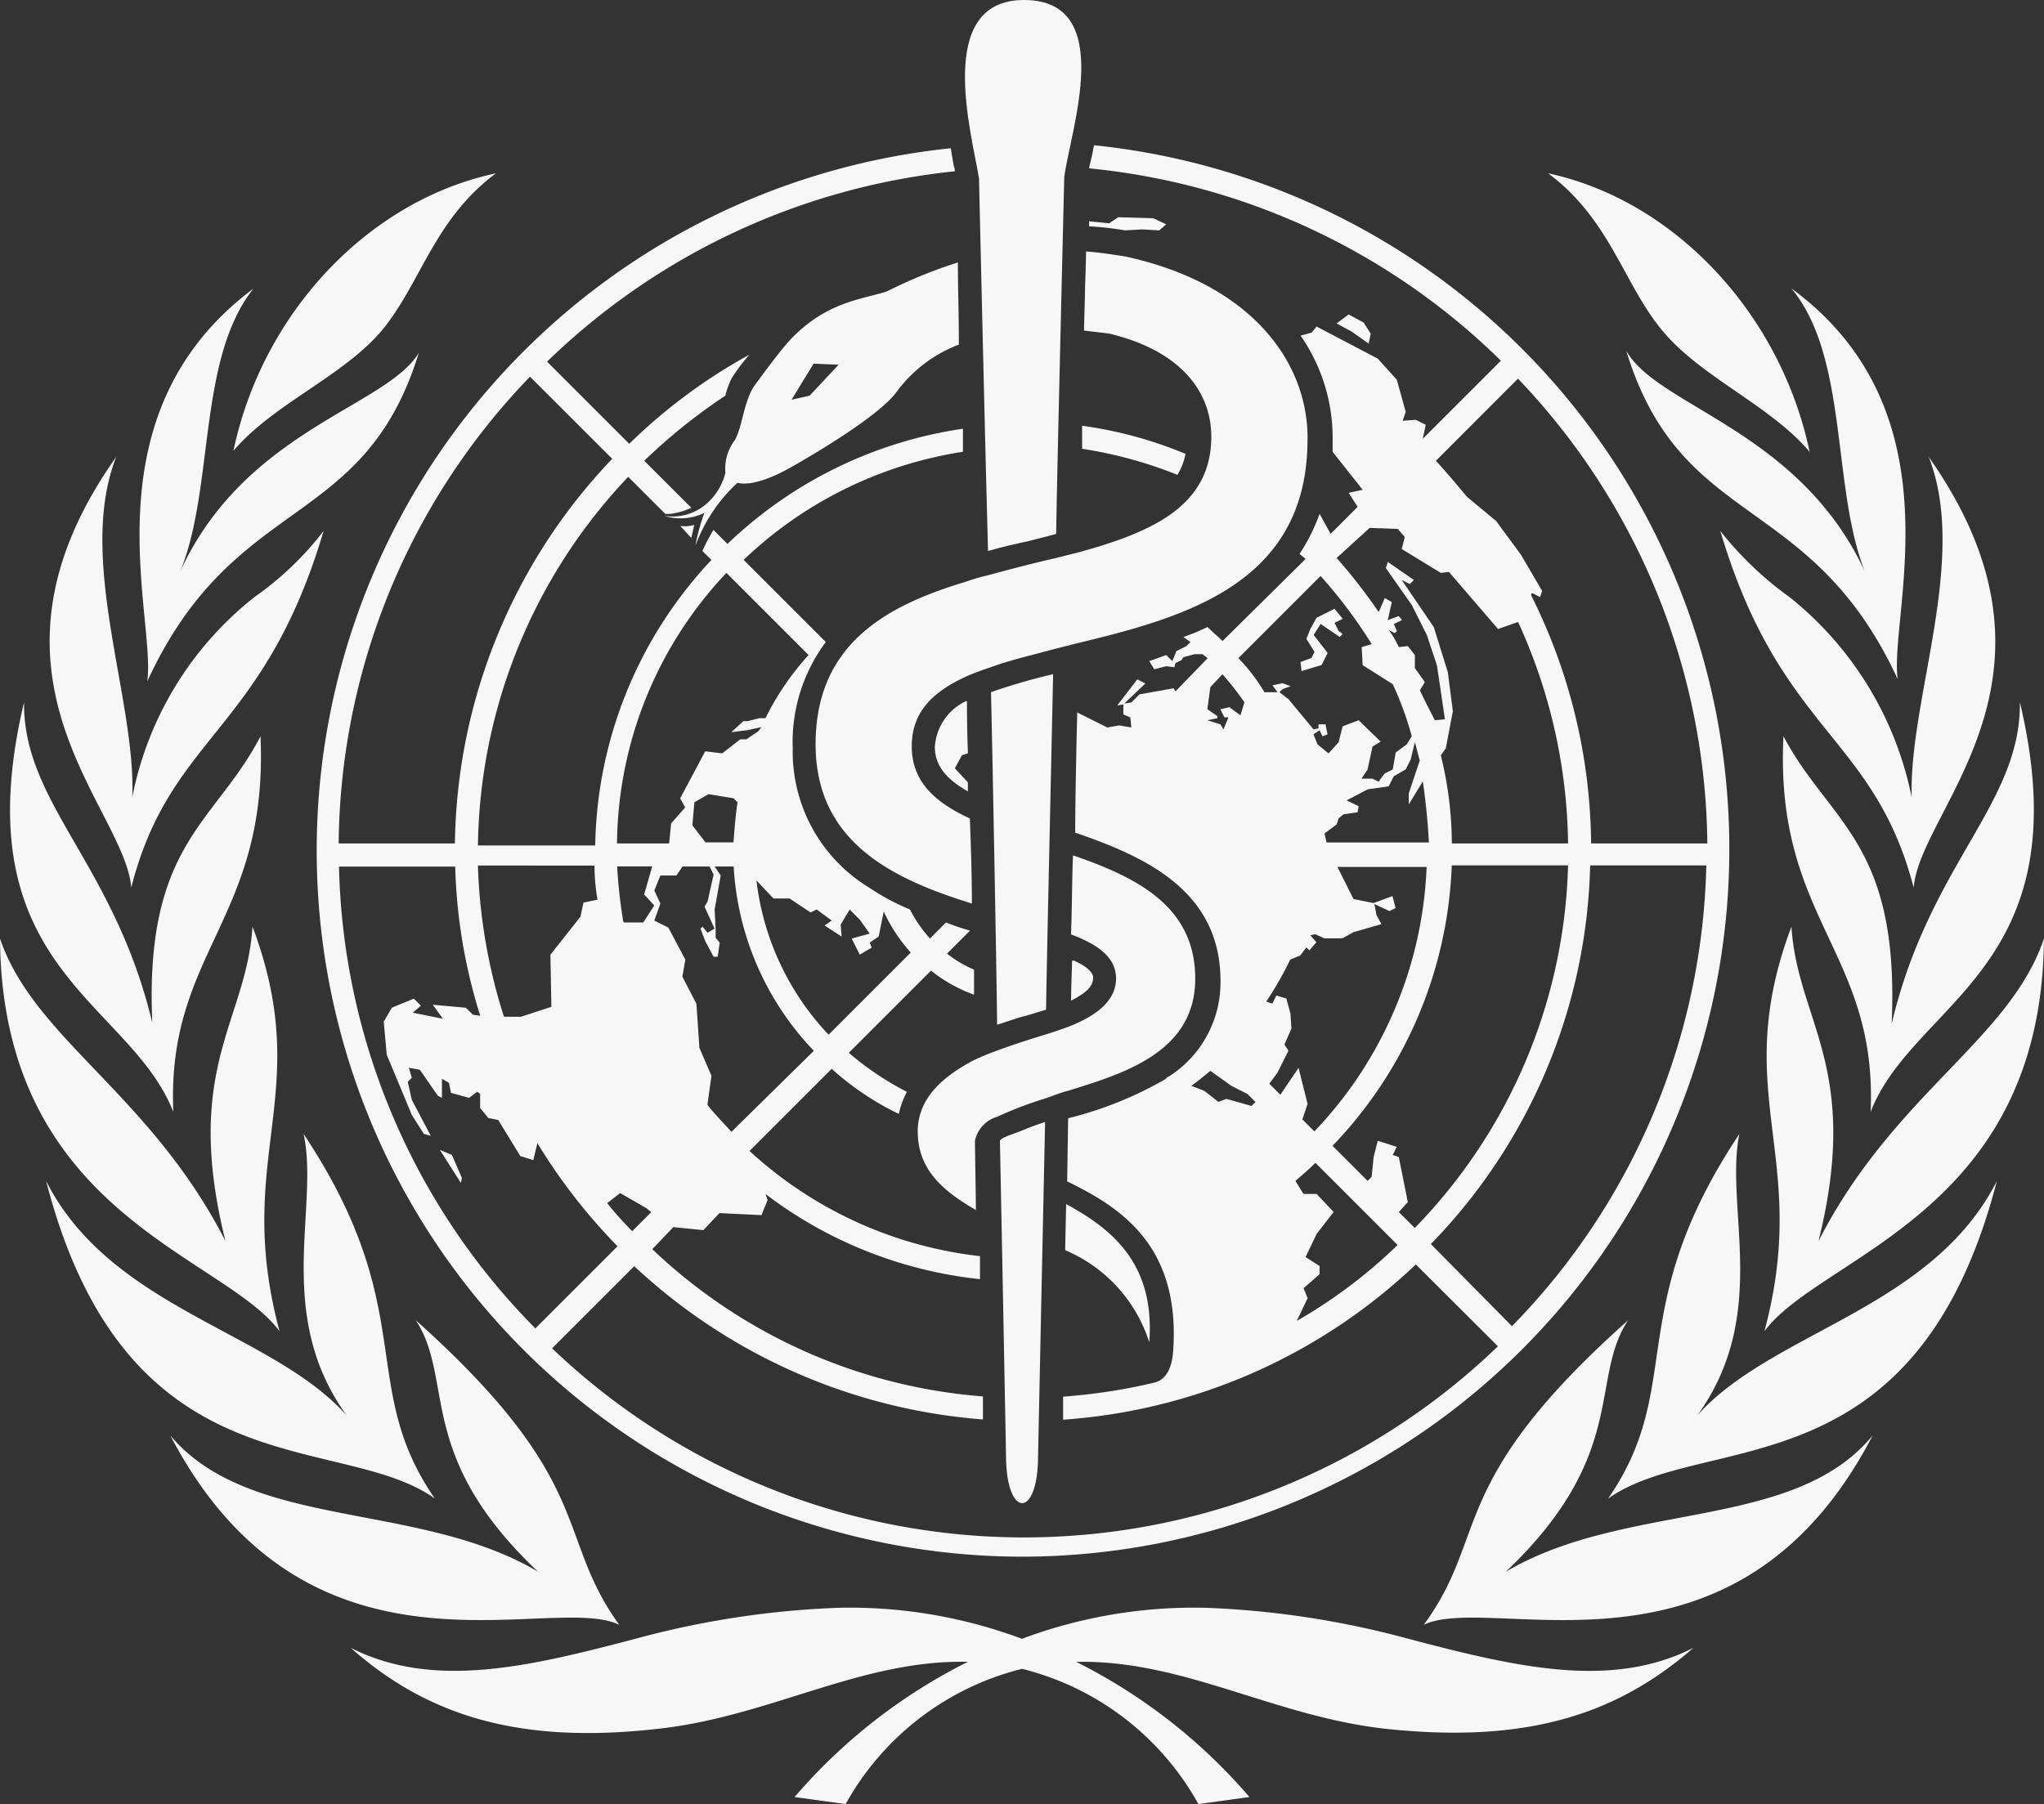
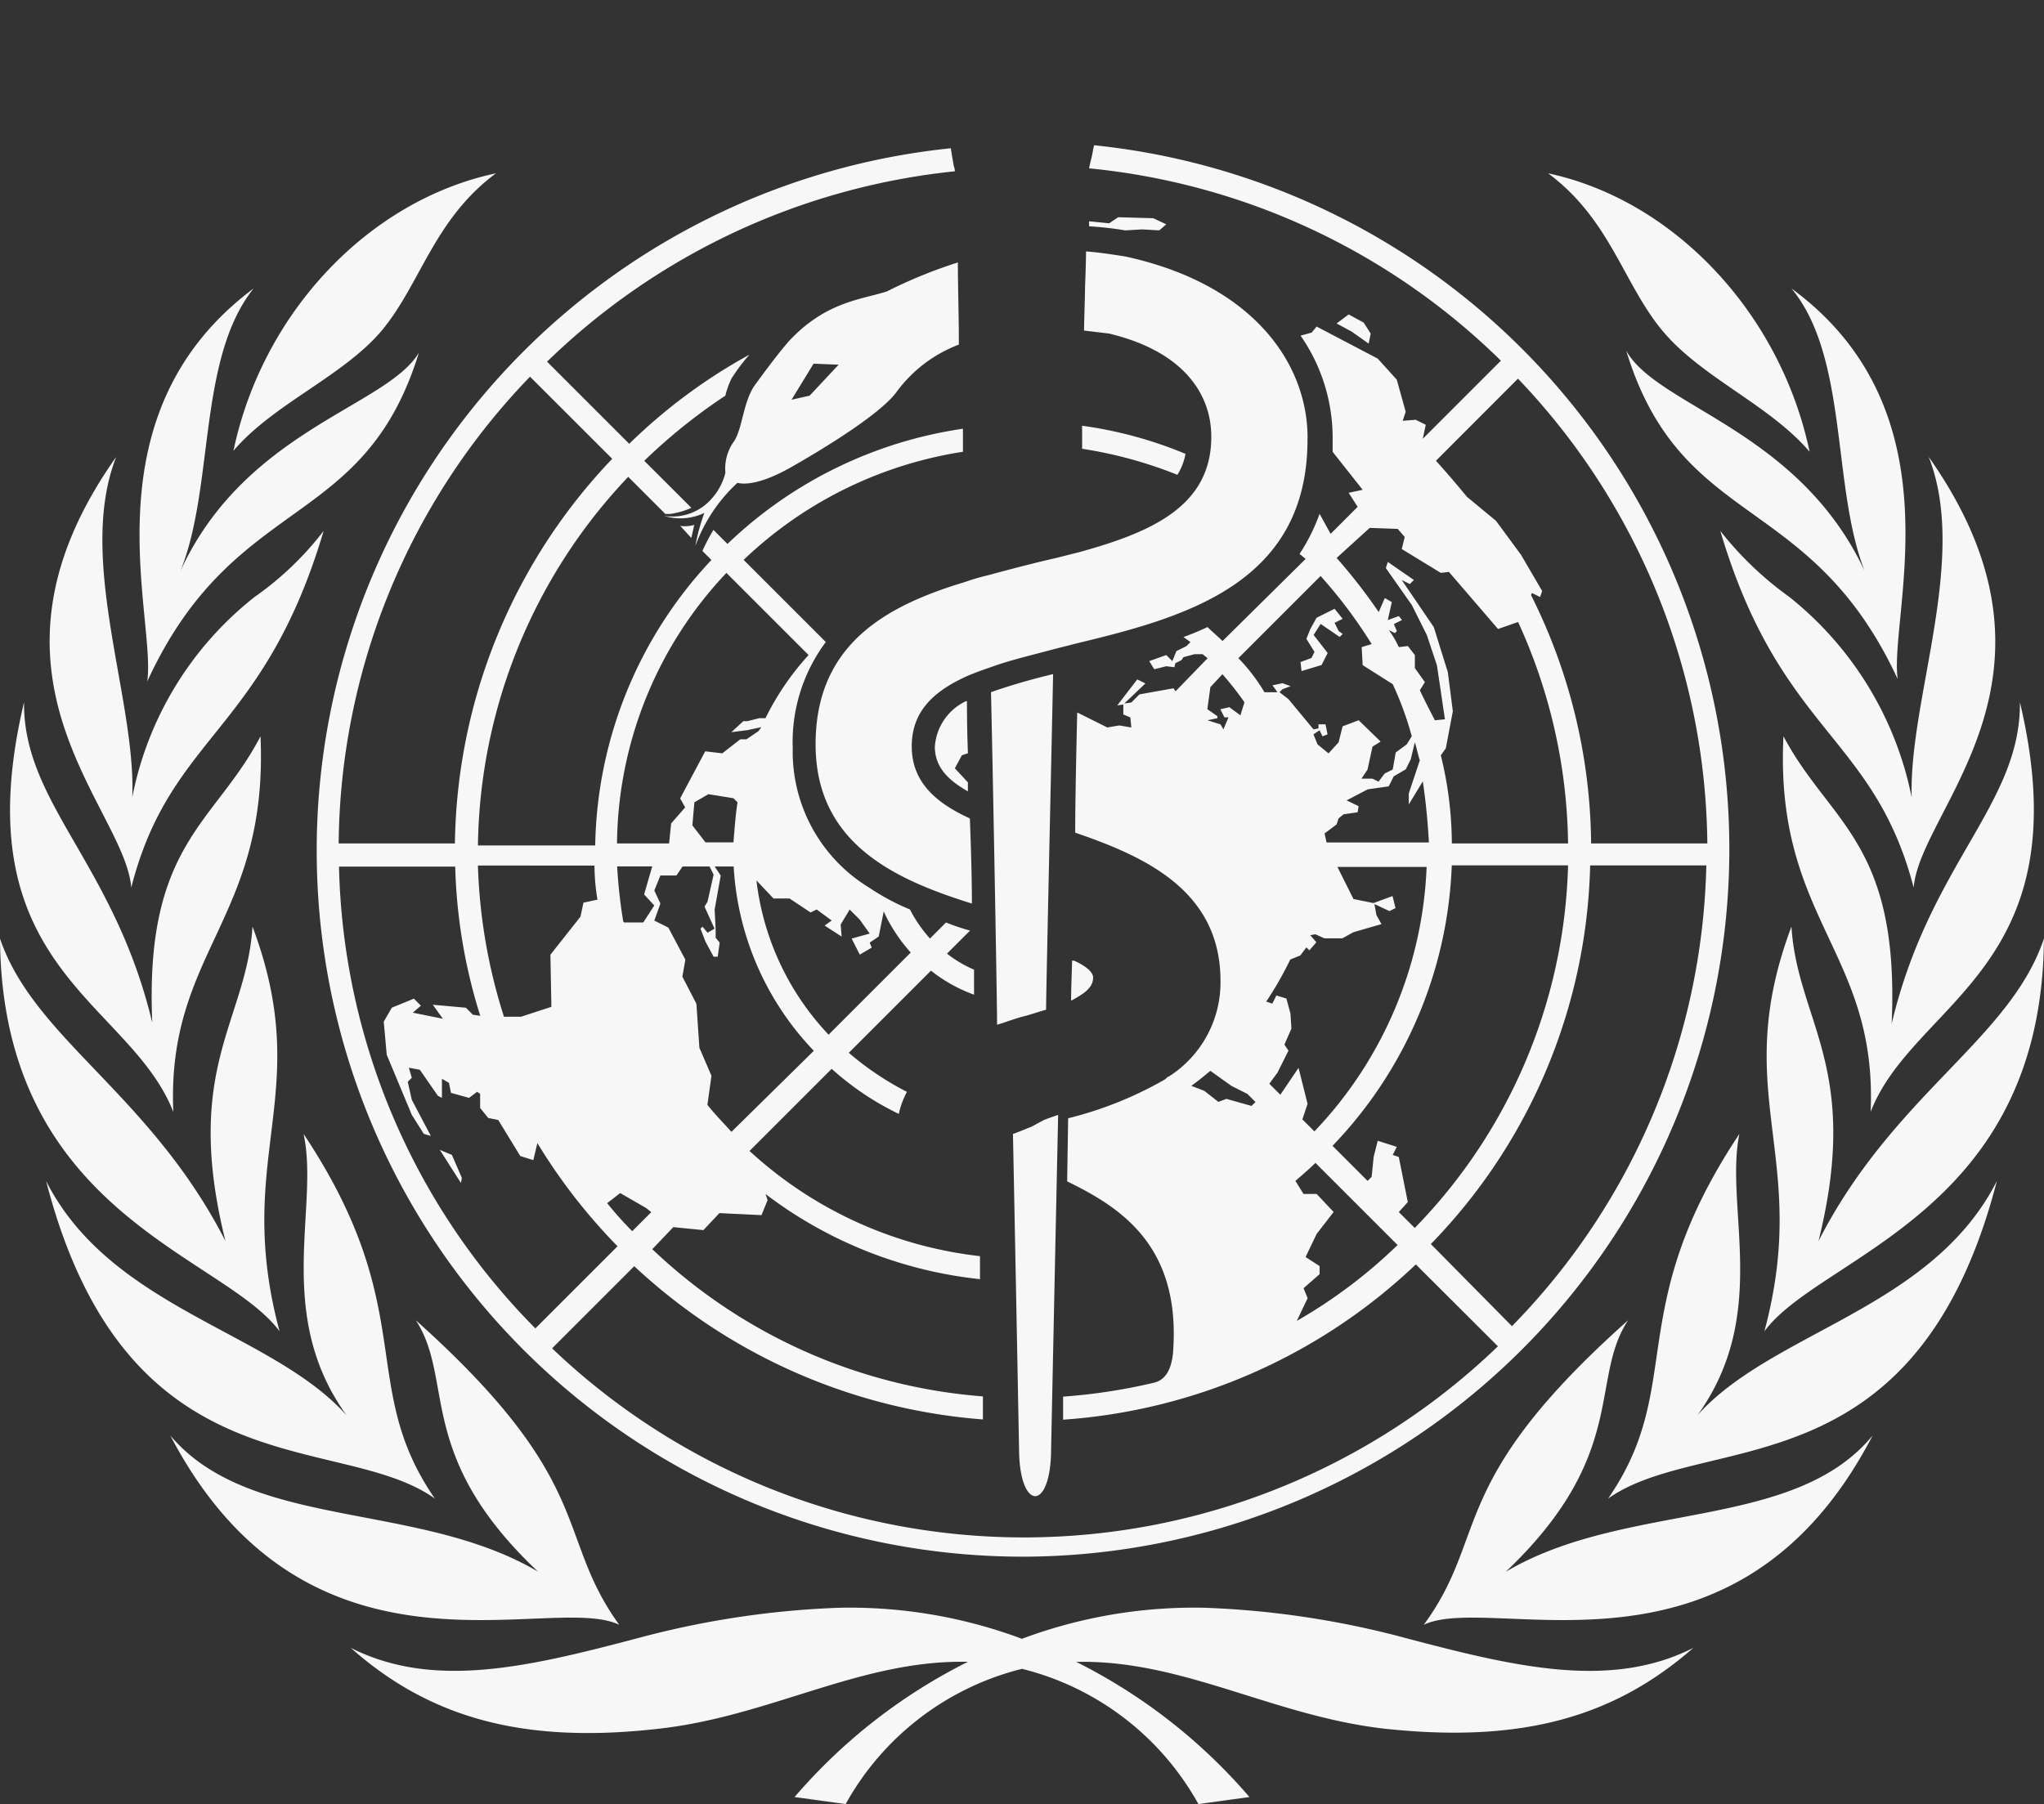
<svg xmlns="http://www.w3.org/2000/svg" id="Raggruppa_22" data-name="Raggruppa 22" width="100.827" height="89.014" viewBox="0 0 100.827 89.014">
  <rect x="0" y="0" width="100.827" height="89.014" fill="#333333" stroke="none" />
  <g id="g640" transform="translate(0 7.167)">
    <path id="path642" d="M82,23.644c1.928,2.323,5.288,3.657,7.265,5.98-1.433-6.821-6.672-12.406-12.9-13.74,3.064,2.274,3.707,5.437,5.634,7.76m-74.73,17.3c4.3-9.341,10.676-7.364,13.394-16.211C19.078,27.4,12.109,28.537,8.9,35.506c1.68-4.152.84-10.478,3.608-13.938C4.152,27.8,7.71,37.779,7.265,40.942m7.71,22.34c.791,3.608-1.483,8.9,2.125,13.888C13.394,73.019,5.486,71.932,2.274,65.605c4,15.47,14.481,12.307,19.177,15.668-3.855-5.585-.692-9.292-6.475-17.991M13.79,73.019c-2.323-8.649,1.779-11.664-1.334-19.968-.3,4.7-3.46,6.969-1.334,15.519C7.414,61.305,1.68,58.587,0,53.644.1,67.236,11.022,69.263,13.79,73.019M30.545,87.5c-3.213-4.448-1.038-6.969-10.033-15.025,1.928,2.965-.049,6.672,6.03,12.406C20.61,81.372,12.356,82.854,8.4,78.159c6.821,13.048,18.781,7.71,22.142,9.341m43.741-2.62c6.079-5.783,4.1-9.49,6.03-12.406C71.271,80.532,73.495,83.052,70.233,87.5c3.41-1.631,15.371,3.707,22.142-9.341-3.9,4.745-12.159,3.213-18.089,6.722m9.44-7.71C87.334,72.179,85.06,66.94,85.8,63.282c-5.783,8.7-2.62,12.406-6.475,17.991,4.745-3.361,15.173-.2,19.177-15.668-3.213,6.326-11.071,7.414-14.778,11.565M69.294,88.143a44.243,44.243,0,0,0-9.885-1.483,24.27,24.27,0,0,0-9,1.532,24.27,24.27,0,0,0-9-1.532,44.243,44.243,0,0,0-9.885,1.483C26.1,89.576,21.4,90.713,17.3,88.637c3.9,3.46,8.5,4.745,15.124,4,5.486-.593,9.934-3.361,15.124-3.311h.2A27.434,27.434,0,0,0,39.194,96l2.521.346a13.737,13.737,0,0,1,8.7-6.672,13.737,13.737,0,0,1,8.7,6.672L61.633,96a27.434,27.434,0,0,0-8.55-6.672h.2c5.19-.049,9.638,2.718,15.124,3.311,6.623.692,11.17-.544,15.124-4-4.1,2.076-8.8.939-14.234-.494M12.85,43.661c-2.224,4.3-5.733,5.288-5.338,14.135C5.634,49.938,1.137,46.972,1.186,41.98-1.928,55.127,6.376,56.659,8.55,62.195c-.346-7.908,4.7-9.49,4.3-18.534m3.114-10.132a15.514,15.514,0,0,1-3.41,3.262,16.643,16.643,0,0,0-6.03,9.885c.2-4.844-2.768-11.763-.791-16.8-7.661,10.824.445,17.3.741,21.253,1.928-7.562,6.524-7.611,9.49-17.6M94.3,46.676a16.885,16.885,0,0,0-6.03-9.885,16.765,16.765,0,0,1-3.41-3.262c2.965,9.984,7.562,10.033,9.539,17.6.3-3.9,8.4-10.379.741-21.253,1.977,5.041-.988,11.961-.84,16.8m6.524,6.969c-1.68,4.992-7.414,7.661-11.121,14.926,2.125-8.55-1.038-10.824-1.334-15.519-3.114,8.3.988,11.318-1.334,19.968,2.768-3.756,13.691-5.783,13.79-19.375m-12.85-9.984c-.445,9.045,4.646,10.626,4.3,18.534,2.125-5.486,10.478-7.068,7.364-20.215.049,5.041-4.448,7.957-6.326,15.865.4-8.946-3.064-9.885-5.338-14.185M18.831,23.644c1.928-2.323,2.57-5.486,5.634-7.76-6.277,1.334-11.516,6.87-12.949,13.691,1.977-2.323,5.387-3.657,7.315-5.931m61.386.988c2.718,8.9,9.094,6.919,13.394,16.211-.445-3.114,3.114-13.147-5.239-19.276,2.817,3.41,1.977,9.786,3.608,13.938C88.718,28.537,81.749,27.4,80.216,24.632M58.47,29.723a20.467,20.467,0,0,0-5.091-1.384v1.137a21.255,21.255,0,0,1,4.7,1.285,2.99,2.99,0,0,0,.4-1.038M57.184,18.7l.346-.3-.643-.3-1.73-.049-.445.3-.988-.1V18.5a16.265,16.265,0,0,1,1.779.2l.84-.049ZM53.922,55.572c0-.3-.4-.593-.939-.84h-.1c0,.247-.049,1.384-.049,1.977.643-.346,1.087-.643,1.087-1.137M34.1,33.875c.049-.2.1-.445.148-.643a1.645,1.645,0,0,1-.692.049Zm-7.957-7.957L30.2,29.97a28,28,0,0,0-7.76,18.979H16.706a33.571,33.571,0,0,1,9.44-23.032M23.674,57.45l-.346-.049-.346-.346-1.631-.148.494.692-1.483-.3.4-.346-.346-.346-1.087.445-.4.692.148,1.631,1.236,2.965.593.939.346.1L20.314,61.6l-.2-.89.2-.2-.148-.494.544.1L21.6,61.4l.2.1v-.939l.346.2.1.494.89.247.4-.3.148.1V62l.4.494.494.1,1.087,1.779.643.2.2-.84a28.119,28.119,0,0,0,3.954,5.091l-4.053,4.053a33.447,33.447,0,0,1-9.687-22.785h5.733a26.73,26.73,0,0,0,1.236,7.364m5.634-7.414a10.09,10.09,0,0,0,.148,1.68l-.692.148-.148.692-1.483,1.878.049,2.57L25.7,57.5h-.84a27.169,27.169,0,0,1-1.285-7.463ZM30.594,66.2l1.285.741.247.2-.939.939a16.455,16.455,0,0,1-1.236-1.384ZM35.833,35.6l4.053,4.053a13.36,13.36,0,0,0-2.125,3.114h-.3l-.593.148h-.2l-.593.544.791-.1.692-.148-.148.2-.593.4h-.3l-.89.692-.84-.1-1.236,2.323.247.445-.692.791-.1.988h-2.57A19.675,19.675,0,0,1,35.833,35.6m4.152,16.755.3-.148.741.544L40.677,53l.84.544-.049-.593.445-.741.494.494.494.692-.89.247.4.791L43,54.089l-.1-.247.445-.3.247-1.236a8,8,0,0,0,1.334,2.026l-4.053,4.053a13.324,13.324,0,0,1-3.559-7.611l.84.89h.791Zm-5.832-4.3.1-1.137.692-.4,1.236.2.2.2c-.1.643-.148,1.334-.2,1.977H34.8Zm-1.878,3.954-.544.84h-.939l-.049-.049a25.384,25.384,0,0,1-.3-2.718h1.73l-.4,1.384Zm3.806,11.17c-.4-.445-.84-.89-1.186-1.334l.2-1.433L34.5,59.032l-.148-2.175-.692-1.334.148-.84-.84-1.582-.692-.346.3-.84-.3-.643.3-.741h.791l.3-.445h1.334l.2.4-.3,1.334-.148.247.494,1.087-.346.2-.247-.3-.1.1.247.643.4.741h.2l.1-.692-.2-.247V53.15l-.049-.939.3-1.68-.3-.445h.939a14.282,14.282,0,0,0,3.954,9.094Zm34.5,5.536a27.7,27.7,0,0,0,7.859-18.683H84.17a33.547,33.547,0,0,1-9.588,22.735ZM69,67.137l.445-.494L69,64.419l-.3-.1.2-.4-.939-.3-.2.791-.1.988-.2.2-1.73-1.73a21.068,21.068,0,0,0,5.882-13.839H77.35a26.62,26.62,0,0,1-7.562,17.892Zm-5.041,5.387.544-1.137-.2-.494.791-.692v-.4l-.692-.445.544-1.137.84-1.087-.84-.89H64.3l-.4-.643c.346-.3.692-.593.988-.89l4.053,4.053a24.927,24.927,0,0,1-4.992,3.756m-.791-11.17-.544-.544.4-.544.544-1.087-.2-.3.346-.791-.049-.741-.2-.741-.494-.148-.2.4-.3-.1a17.288,17.288,0,0,0,1.186-2.076l.494-.2.3-.4.148.148.346-.4-.3-.346.247-.049.445.2h.89l.544-.3,1.384-.4-.247-.445-.1-.544.741.346.3-.148-.148-.593-.939.346-.988-.2-.791-1.582h4.4a20.044,20.044,0,0,1-5.536,13.048l-.593-.593L64.5,61.8l-.445-1.779ZM61.089,39.805l4.053-4.053a23.853,23.853,0,0,1,2.521,3.361l-.494.148.049.89,1.483.939a16,16,0,0,1,.939,2.57l-.247.4-.544.4-.148.84-.4.2-.3.4-.3-.148h-.544l.3-.445.247-1.137.4-.247L67.02,42.87l-.791.3-.2.791-.494.544-.544-.445-.2-.494.3-.2.148.3.247-.1-.1-.494h-.346v.2l-.247.049L63.56,41.832l-.445-.346.148-.148.4-.148-.4-.148s-.445.1-.494.1l.247.346h-.643a8.876,8.876,0,0,0-1.285-1.68M61.732,61.9,60.5,61.552l-.4.148-.692-.544-.643-.247c.346-.247.643-.494.939-.741l1.038.741.791.4.4.4ZM59.557,42.87l.494-.1v-.1l-.494-.346.148-1.087L60.3,40.6a14.89,14.89,0,0,1,1.087,1.384l-.2.643-.544-.4-.445.1.2.4h.2l-.247.593-.148-.247Zm6.87,3.954,1.038-.544,1.038-.148.247-.494.593-.346.247-.494.2-.84c.1.3.148.593.247.89l-.544,1.631v.544l.692-1.137c.148.988.247,2.026.3,3.015H65.438l-.1-.445.593-.445.1-.3.247-.2.692-.1.049-.3ZM67.564,33.38l1.384.049.346.4-.148.593L71.073,35.6l.4-.049,2.422,2.817.989-.346A26.91,26.91,0,0,1,77.35,48.949H71.617a18.393,18.393,0,0,0-.544-4.349l.247-.346.346-1.829L71.419,40.5l-.692-2.224L69.145,35.95l.4.2.2-.2-1.285-.89-.1.3,1.285,1.829.741,1.483.494,1.483.148.988.247,1.68-.494.049s-.544-1.038-.741-1.483l.247-.4-.494-.692v-.643l-.346-.445L69,39.262a4.693,4.693,0,0,0-.494-.84l.3.148.1-.1-.148-.346.4-.2L69,37.73l-.544.2.2-.89-.346-.2-.3.692a27.5,27.5,0,0,0-2.076-2.669Zm7.315-7.364A33.644,33.644,0,0,1,84.22,48.949H78.487a27.828,27.828,0,0,0-2.965-12.257l.049-.1.4.2.1-.3-1.038-1.779-1.236-1.68-1.433-1.186c-.494-.593-.988-1.186-1.532-1.779ZM57.975,60.07h0M50.463,84.14A34.912,34.912,0,0,0,53.972,14.5l-.049.2c-.049.346-.148.643-.2.939a33.627,33.627,0,0,1,20.314,9.49l-3.855,3.855.148-.692-.494-.247-.643.049.148-.445L68.9,26.065l-.939-1.038-3.015-1.582-.247.3-.544.148a8.826,8.826,0,0,1,1.582,5.041v.692L67.218,31.5l-.692.148.445.692-1.334,1.334-.544-.988a9.242,9.242,0,0,1-.988,1.977l.3.247-4.1,4.053c-.247-.247-.494-.445-.741-.692a12.071,12.071,0,0,1-1.186.494l.346.247-.2.2-.494.247-.2.494-.3-.3-.84.3.247.4.593-.148.4.049.049-.2.3-.148.1-.148.544-.148h.4l.247.2-1.582,1.631-.1-.148-1.68.3-.4.4-.346.049,1.038-.988-.4-.2-.988,1.285.3-.049v.494l.346.148.049.494-.593-.1-.593.1-1.483-.741s-.1,3.954-.1,5.931c3.46,1.186,7.167,2.867,7.167,7.315a5.5,5.5,0,0,1-2.521,4.7h0l-.1.049h0l-.1.1a18.386,18.386,0,0,1-4.794,1.928l-.049,3.114c2.521,1.236,5.536,3.064,5.239,8.2-.049,1.285-.544,1.631-.939,1.73h0a28.305,28.305,0,0,1-4.5.692v1.137a28.044,28.044,0,0,0,17.4-7.661L73.89,73.76a33.7,33.7,0,0,1-46.657.1l4.053-4.053a28.355,28.355,0,0,0,17.2,7.562V76.232a26.6,26.6,0,0,1-16.31-7.265l1.038-1.087,1.483.148.791-.84,2.076.1.3-.741-.1-.3a21.114,21.114,0,0,0,10.577,4.2V69.312a20.106,20.106,0,0,1-11.368-5.19l4.053-4.053a13.885,13.885,0,0,0,3.311,2.224,4.085,4.085,0,0,1,.4-1.087,14.547,14.547,0,0,1-2.867-1.928l4.053-4.053a7.529,7.529,0,0,0,2.125,1.186V55.177a5.946,5.946,0,0,1-1.334-.791l1.137-1.137a11.124,11.124,0,0,1-1.186-.4l-.791.791a6.757,6.757,0,0,1-.988-1.433,11.474,11.474,0,0,1-2.026-1.087,7.85,7.85,0,0,1-3.756-6.87,8.262,8.262,0,0,1,1.631-5.239l-4.053-4.053A20.075,20.075,0,0,1,47.5,29.624V28.487a21.174,21.174,0,0,0-11.615,5.684l-.692-.692a9.4,9.4,0,0,0-.544,1.038l.445.445a21.049,21.049,0,0,0-5.733,14.086H23.576A26.923,26.923,0,0,1,30.989,30.86l1.829,1.829h.247a3.6,3.6,0,0,0,1.038-.3L31.78,30.069a27.811,27.811,0,0,1,4-3.213,4.206,4.206,0,0,1,.3-.84,9.274,9.274,0,0,1,.89-1.186,27.164,27.164,0,0,0-5.931,4.4l-4.053-4.053A33.823,33.823,0,0,1,47.1,15.785a.6.6,0,0,0-.049-.247c-.049-.3-.1-.544-.148-.89A34.837,34.837,0,0,0,50.463,84.14m17.15-60.348-.346-.544-.741-.4-.593.445.741.4.84.593ZM64.153,40l.049.445.989-.3.3-.593-.692-.89.346-.544.939.643.148-.148-.2-.148-.2-.4.4-.2-.4-.494-.89.445-.3.544-.2.494.4.643-.148.3ZM22.735,65.7l.049-.247-.494-1.137-.593-.247ZM46.113,44.155c0,.988.593,1.631,1.631,2.224v-.445l-.643-.692.346-.643.3-.1c-.049-1.137-.049-2.372-.049-2.57h-.049a2.679,2.679,0,0,0-1.532,2.224" transform="translate(0 -14.5)" fill="#f7f7f7" />
  </g>
  <g id="g644" transform="translate(52.539 59.409)">
-     <path id="path646" d="M106.3,122.474a7.336,7.336,0,0,1,4.152,4.547c.3-3.954-1.928-5.634-4.1-6.821l-.049,2.274" transform="translate(-106.3 -120.2)" fill="#f7f7f7" />
-   </g>
+     </g>
  <g id="g648" transform="translate(40.232 12.406)">
    <path id="path650" d="M105.668,34.293c0-3.608-2.62-7.562-9-8.946-.643-.1-1.285-.2-1.928-.247,0,.544-.049,1.779-.049,1.779,0,.4-.049,1.829-.049,2.125.4.049.84.1,1.236.148,3.707.89,5.041,3.015,5.041,5.091,0,3.41-2.916,4.7-6.475,5.684l-1.186.3c-1.087.247-2.224.544-3.311.84a10.734,10.734,0,0,0-1.186.346C84.81,42.6,81.4,44.524,81.4,49.417s3.9,6.672,7.71,7.859c0-1.384-.049-2.817-.1-4.2-1.73-.791-2.867-1.829-2.867-3.559s1.087-2.718,2.718-3.46q.519-.222,1.186-.445c.939-.346,2.026-.593,3.114-.89l1.186-.3c5.338-1.285,11.368-2.965,11.318-10.132" transform="translate(-81.4 -25.1)" fill="#f7f7f7" />
  </g>
  <g id="g652" transform="translate(45.273 42.209)">
-     <path id="path654" d="M91.6,99.041c0,1.977,1.433,3.015,2.867,3.855,0-.346-.049-3.361-.049-3.41A1.562,1.562,0,0,1,95.5,98.3a18.773,18.773,0,0,1,2.323-.89c.445-.148.791-.3,1.186-.4,2.916-.89,6.277-1.977,6.277-5.536s-2.867-4.992-6.03-6.079c-.049,1.137-.049,2.768-.1,3.9,1.334.494,2.224,1.137,2.224,2.175,0,1.285-1.334,1.977-2.323,2.372-.4.148-.988.346-1.186.4-.791.247-1.582.494-2.372.791a12.071,12.071,0,0,0-1.186.494c-1.285.692-2.718,1.73-2.718,3.509" transform="translate(-91.6 -85.4)" fill="#f7f7f7" />
-   </g>
+     </g>
  <g id="g656" transform="translate(32.769 12.949)">
    <path id="path658" d="M80.781,26.2a23.781,23.781,0,0,0-3.509,1.433c-1.236.4-3.015.494-4.844,2.471-.593.692-1.137,1.433-1.68,2.175-.544.791-.593,2.076-.989,2.718a2.3,2.3,0,0,0-.445,1.582h0a2.967,2.967,0,0,1-.643,1.236,2.569,2.569,0,0,1-2.372.89,2.7,2.7,0,0,0,1.977-.148,10.006,10.006,0,0,0-.445,1.631,7.97,7.97,0,0,1,2.076-3.114c.4.1,1.236.049,2.768-.84,1.73-.988,4.349-2.62,5.091-3.657a6.787,6.787,0,0,1,3.064-2.323c0-1.483-.049-2.867-.049-4.053m-7.315,6.573-.89.2,1.087-1.779,1.236.049-1.433,1.532" transform="translate(-66.3 -26.2)" fill="#f7f7f7" />
  </g>
  <g id="g660" transform="translate(49.326 55.356)">
-     <path id="path662" d="M101.332,112.247c-.148.049-.593.247-.89.346s-.643.247-.643.346c0,0,.3,15.223.3,15.519,0,3.114,1.582,3.163,1.582,0,0-.2.346-16.458.346-16.458s-.445.148-.692.247" transform="translate(-99.8 -112)" fill="#f7f7f7" />
+     <path id="path662" d="M101.332,112.247c-.148.049-.593.247-.89.346c0,0,.3,15.223.3,15.519,0,3.114,1.582,3.163,1.582,0,0-.2.346-16.458.346-16.458s-.445.148-.692.247" transform="translate(-99.8 -112)" fill="#f7f7f7" />
  </g>
  <g id="g664" transform="translate(48.881 33.263)">
    <path id="path666" d="M99.2,84.6c.494-.148.988-.346,1.433-.445.346-.1.643-.2.988-.3,0-.939.3-14.185.346-16.557a31.24,31.24,0,0,0-3.064.89c.049,1.779.3,14.976.3,16.409" transform="translate(-98.9 -67.3)" fill="#f7f7f7" />
  </g>
  <g id="g668" transform="translate(47.6)">
-     <path id="path670" d="M99.22,0C94.772,0,96.65,6.623,97,8.8c0,.1.346,14.976.445,18.386.692-.2,1.334-.346,2.026-.494l1.334-.346c.049-3.311.4-17.5.4-17.6C101.493,6.475,103.816,0,99.22,0" transform="translate(-96.308)" fill="#f7f7f7" />
-   </g>
+     </g>
</svg>